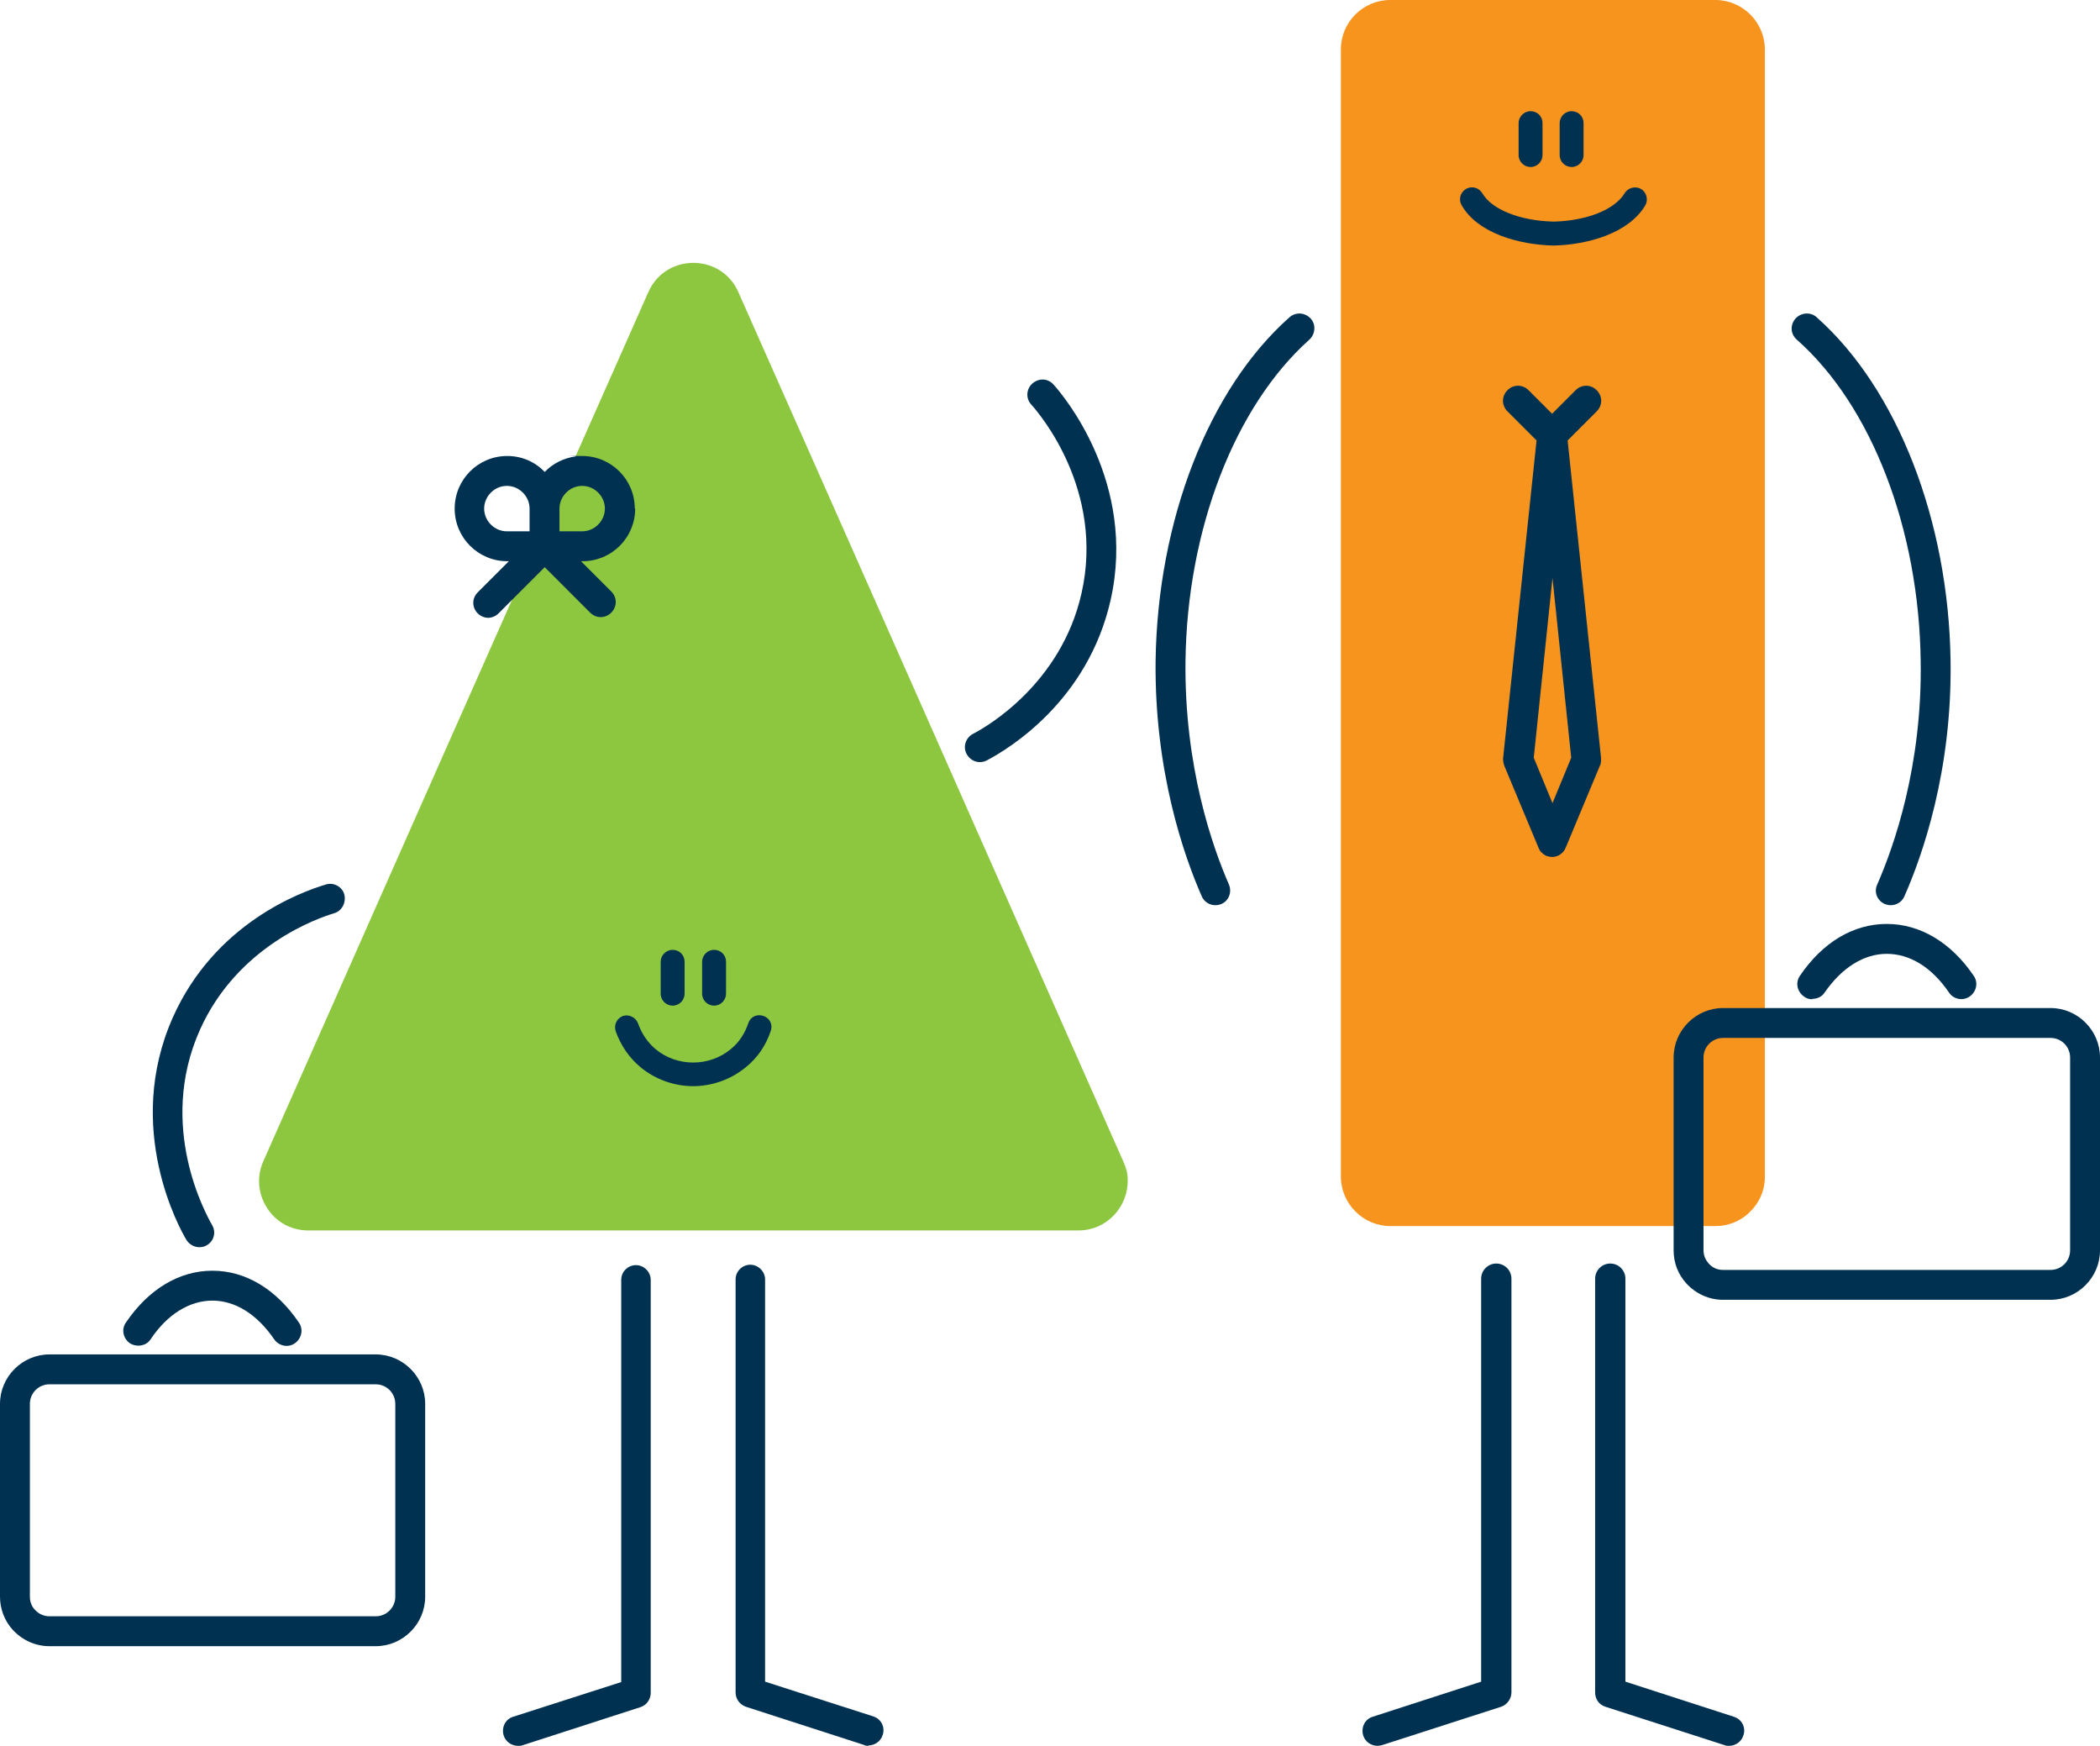
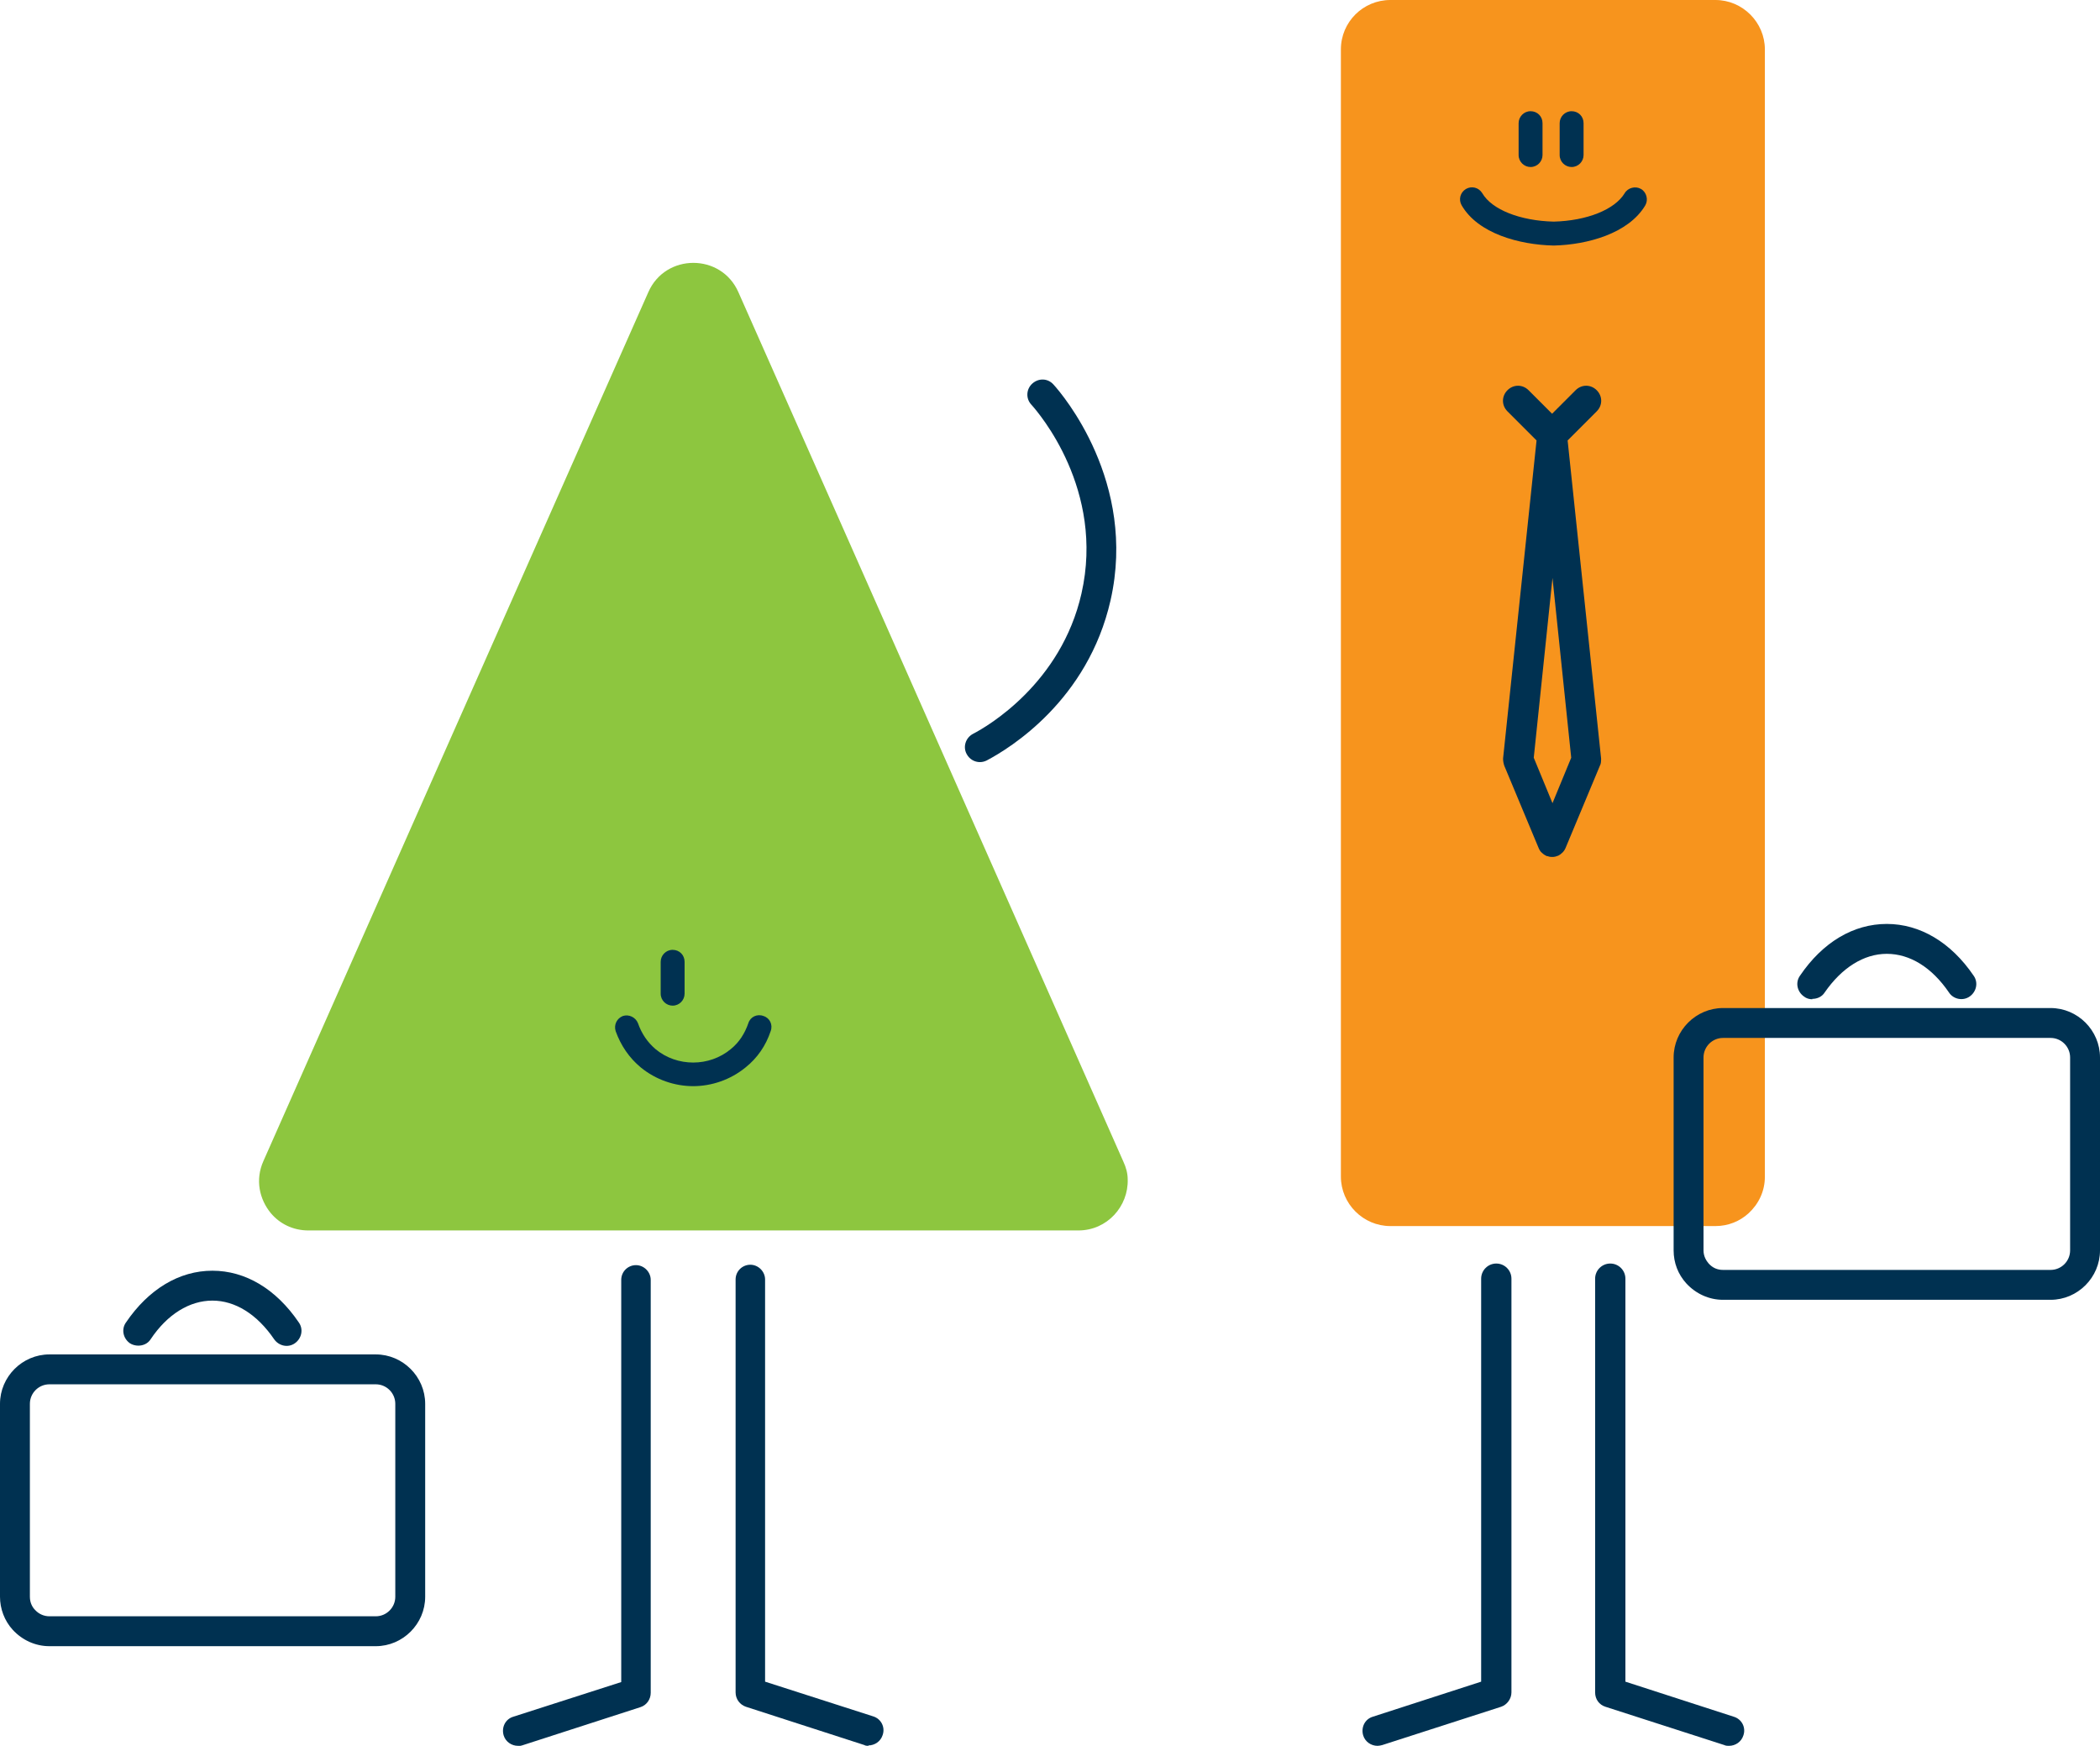
<svg xmlns="http://www.w3.org/2000/svg" id="Livello_1" viewBox="0 0 527 438">
  <defs>
    <style>      .st0 {        fill: #8dc63f;      }      .st1 {        fill: #f7941d;      }      .st2 {        fill: #003151;      }    </style>
  </defs>
  <g>
    <path class="st1" d="M336.5,12.4v282.8c0,6.8,5.6,12.4,12.4,12.4h81.6c3.2,0,6.1-1.2,8.3-3.2,2.5-2.3,4.1-5.5,4.1-9.2V12.4c0-6.8-5.6-12.4-12.4-12.4h-81.6c-6.8,0-12.4,5.5-12.4,12.4" />
    <path class="st2" d="M514.6,326.1h-82.2c-3.5,0-6.8-1.5-9.2-4.1-2.1-2.3-3.2-5.2-3.2-8.3v-48.4c0-6.8,5.6-12.4,12.4-12.4h82.2c6.8,0,12.4,5.6,12.4,12.4v48.4c0,6.8-5.6,12.4-12.4,12.4ZM432.4,260.4c-2.7,0-4.9,2.2-4.9,4.9v48.4c0,1.5.7,2.6,1.3,3.3,1,1.1,2.2,1.6,3.6,1.6h82.2c2.7,0,4.9-2.2,4.9-4.9v-48.4c0-2.7-2.2-4.9-4.9-4.9h-82.2Z" />
    <path class="st2" d="M384.1,41.9c-1.6,0-3-1.3-3-3v-8c0-1.6,1.3-3,3-3s3,1.3,3,3v8c0,1.6-1.3,3-3,3" />
    <path class="st2" d="M394.4,41.9c-1.6,0-3-1.3-3-3v-8c0-1.6,1.3-3,3-3s3,1.3,3,3v8c0,1.6-1.3,3-3,3" />
    <path class="st2" d="M389.8,61.6c-8.5-.2-18.9-3-23-10.1-.8-1.4-.4-3.2,1.1-4.1,1.4-.8,3.2-.4,4.1,1.1,2.4,4.1,9.5,6.9,17.9,7.1,8.3-.2,15.3-3,17.8-7.1.8-1.4,2.7-1.9,4.1-1.1,1.4.8,1.9,2.7,1.1,4.1-4.2,7.1-14.6,9.9-22.9,10.1" />
-     <path class="st2" d="M474.5,227.1c-.5,0-1-.1-1.5-.3-1.9-.8-2.8-3-1.9-4.9,4.2-9.6,11.3-29.7,10.9-56-.4-33.1-12.3-64.1-31.1-80.7-1.6-1.4-1.7-3.7-.3-5.3,1.4-1.5,3.8-1.7,5.3-.3,20.3,18,33.1,51.1,33.6,86.2.4,27.7-7.1,48.9-11.6,59.1-.6,1.4-2,2.2-3.4,2.2ZM305,227.1c-1.4,0-2.8-.8-3.4-2.2-4.5-10.2-11.9-31.4-11.6-59.1.5-35.2,13.3-68.2,33.6-86.2,1.6-1.4,3.9-1.2,5.3.3,1.4,1.5,1.2,3.9-.3,5.3-18.7,16.7-30.7,47.6-31.1,80.7-.3,26.3,6.7,46.4,10.9,56,.8,1.9,0,4.1-1.9,4.9-.5.2-1,.3-1.5.3Z" />
    <path class="st2" d="M433.9,438c-.4,0-.8,0-1.2-.2l-29.8-9.6c-1.6-.5-2.6-1.9-2.6-3.6v-103.8c0-2.1,1.7-3.8,3.8-3.8s3.8,1.7,3.8,3.8v101.1l27.2,8.8c2,.6,3.1,2.7,2.4,4.7-.5,1.6-2,2.6-3.6,2.6ZM345.7,438c-1.6,0-3.1-1-3.6-2.6-.6-2,.4-4.1,2.4-4.7l27.2-8.8v-101.1c0-2.1,1.7-3.8,3.8-3.8s3.8,1.7,3.8,3.8v103.8c0,1.6-1.1,3.1-2.6,3.6l-29.8,9.6c-.4.1-.8.2-1.2.2ZM389.7,215h0c-.4,0-.8,0-1.3-.2-.1,0-.2,0-.4-.1-.4-.2-.7-.4-1-.7-.4-.3-.7-.8-.9-1.3l-8.6-20.6c-.2-.6-.3-1.2-.3-1.8l8.4-79.8-7.3-7.3c-1.5-1.5-1.5-3.8,0-5.3,1.5-1.5,3.8-1.5,5.3,0l5.9,5.9,5.9-5.9c1.5-1.5,3.8-1.5,5.3,0,1.5,1.5,1.5,3.8,0,5.3l-7.3,7.3,8.4,79.8c0,.6,0,1.3-.3,1.8l-8.6,20.6c-.2.5-.5.9-.8,1.2-.3.3-.7.6-1.1.8,0,0,0,0,0,0,0,0,0,0-.1,0t0,0s0,0,0,0c0,0,0,0,0,0h0c-.4.2-.9.3-1.4.3ZM384.9,190.1l4.7,11.4,4.7-11.4-4.7-45.1-4.7,45.1Z" />
    <path class="st2" d="M454.8,250.7c-.7,0-1.5-.2-2.1-.7-1.7-1.2-2.2-3.5-1-5.2,5.7-8.4,13.4-13,21.8-13,8.3,0,16.1,4.6,21.8,13,1.2,1.7.7,4-1,5.2-1.7,1.2-4.1.7-5.2-1-4.3-6.3-9.8-9.7-15.6-9.7-5.8,0-11.3,3.5-15.6,9.7-.7,1.1-1.9,1.6-3.1,1.6Z" />
  </g>
  <g>
    <path class="st0" d="M281.9,291.4l-70.7-159.7-25.9-58.4c-4.3-9.8-18.3-9.8-22.6,0l-55.1,124.3-41.5,93.7c-2.1,4.7-1,9.6,1.9,13.1,2.2,2.6,5.5,4.3,9.4,4.3h193.2c7.3,0,12.6-6.1,12.4-12.8,0-1.5-.4-3-1.1-4.5" />
    <path class="st2" d="M168.8,252.3c-1.6,0-3-1.3-3-3v-8c0-1.6,1.3-3,3-3s3,1.3,3,3v8c0,1.6-1.3,3-3,3" />
-     <path class="st2" d="M179.2,252.3c-1.6,0-3-1.3-3-3v-8c0-1.6,1.3-3,3-3s3,1.3,3,3v8c0,1.6-1.3,3-3,3" />
    <path class="st2" d="M174,272.5c-4.7,0-9.4-1.6-13.2-4.7-2.9-2.4-5-5.5-6.3-9.1-.5-1.6.3-3.2,1.8-3.8,1.5-.5,3.2.3,3.8,1.8.9,2.6,2.4,4.8,4.4,6.5,5.4,4.5,13.5,4.5,18.9,0,2.1-1.7,3.5-3.9,4.4-6.5.5-1.6,2.2-2.4,3.8-1.8,1.6.5,2.4,2.2,1.8,3.8-1.2,3.6-3.3,6.7-6.3,9.1-3.8,3.1-8.5,4.7-13.2,4.7" />
    <path class="st2" d="M218,438c-.4,0-.8,0-1.1-.2l-29.7-9.6c-1.5-.5-2.6-1.9-2.6-3.6v-103.6c0-2.1,1.7-3.7,3.7-3.7s3.7,1.7,3.7,3.7v100.9l27.1,8.7c2,.6,3.1,2.7,2.4,4.7-.5,1.6-2,2.6-3.6,2.6Z" />
    <path class="st2" d="M130,438c-1.6,0-3.1-1-3.6-2.6-.6-2,.4-4.1,2.4-4.7l27.1-8.7v-100.9c0-2.1,1.7-3.7,3.7-3.7s3.7,1.7,3.7,3.7v103.6c0,1.6-1,3.1-2.6,3.6l-29.7,9.6c-.4.1-.8.2-1.1.2Z" />
    <path class="st2" d="M94.3,339.8H12.4c-6.8,0-12.4,5.6-12.4,12.4v48.4c0,3,1.1,6,3.2,8.3,2.4,2.6,5.7,4.1,9.2,4.1h81.9c6.8,0,12.4-5.6,12.4-12.4v-48.4c0-6.8-5.6-12.4-12.4-12.4ZM99.2,400.6c0,2.7-2.2,4.9-4.9,4.9H12.4c-1.4,0-2.7-.6-3.6-1.6-.6-.6-1.3-1.7-1.3-3.3v-48.4c0-2.7,2.2-4.9,4.9-4.9h81.9c2.7,0,4.9,2.2,4.9,4.9v48.4Z" />
    <path class="st2" d="M34.7,337.6c-.7,0-1.5-.2-2.1-.6-1.7-1.2-2.2-3.5-1-5.2,5.7-8.4,13.4-13,21.7-13,8.3,0,16,4.6,21.7,13,1.2,1.7.7,4-1,5.2s-4,.7-5.2-1c-4.3-6.3-9.8-9.7-15.5-9.7-5.7,0-11.3,3.4-15.5,9.7-.7,1.1-1.9,1.6-3.1,1.6Z" />
-     <path class="st2" d="M50,312.9c-1.3,0-2.5-.7-3.2-1.8-1.7-2.8-15.8-28.1-3.4-55.9,10.5-23.5,32-31.4,38.4-33.3,2-.6,4.1.6,4.6,2.5s-.5,4.1-2.5,4.7c-4,1.2-24.2,8.1-33.7,29.2-10.9,24.3,1.6,46.5,3,49,1.1,1.8.5,4.1-1.3,5.1-.6.4-1.3.5-1.9.5Z" />
    <path class="st2" d="M245.9,191.2c-1.3,0-2.6-.7-3.3-2-1-1.8-.3-4.1,1.6-5.1,3.7-1.9,22.1-12.7,27.2-35.2,5.9-26-10.7-45.3-12.6-47.4-1.4-1.5-1.3-3.9.3-5.3s3.9-1.3,5.3.3c2.2,2.4,21,24.5,14.3,54.1-5.7,25.1-25.2,37.1-31.1,40.2-.6.3-1.2.4-1.7.4Z" />
-     <path class="st2" d="M159.3,127.6c0-7.3-5.9-13.2-13.2-13.2s-1.1,0-1.6.1c-3,.4-5.8,1.8-7.8,3.9-2.4-2.5-5.7-4-9.4-4-7.3,0-13.2,5.9-13.2,13.2s5.9,13.2,13.2,13.2h.4l-7.8,7.8c-1.5,1.5-1.5,3.8,0,5.3.7.7,1.7,1.1,2.6,1.1s1.9-.4,2.6-1.1l11.6-11.6,11.4,11.4c1.5,1.5,3.8,1.5,5.3,0,1.5-1.5,1.5-3.8,0-5.3l-7.6-7.6h.4c7.3,0,13.2-5.9,13.2-13.2ZM127.2,133.3c-3.1,0-5.7-2.6-5.7-5.7s2.6-5.7,5.7-5.7,5.7,2.6,5.7,5.7v5.7h-5.7ZM140.4,133.3v-5.7c0-3.1,2.6-5.7,5.7-5.7s5.7,2.6,5.7,5.7-2.6,5.7-5.7,5.7h-5.7Z" />
  </g>
</svg>